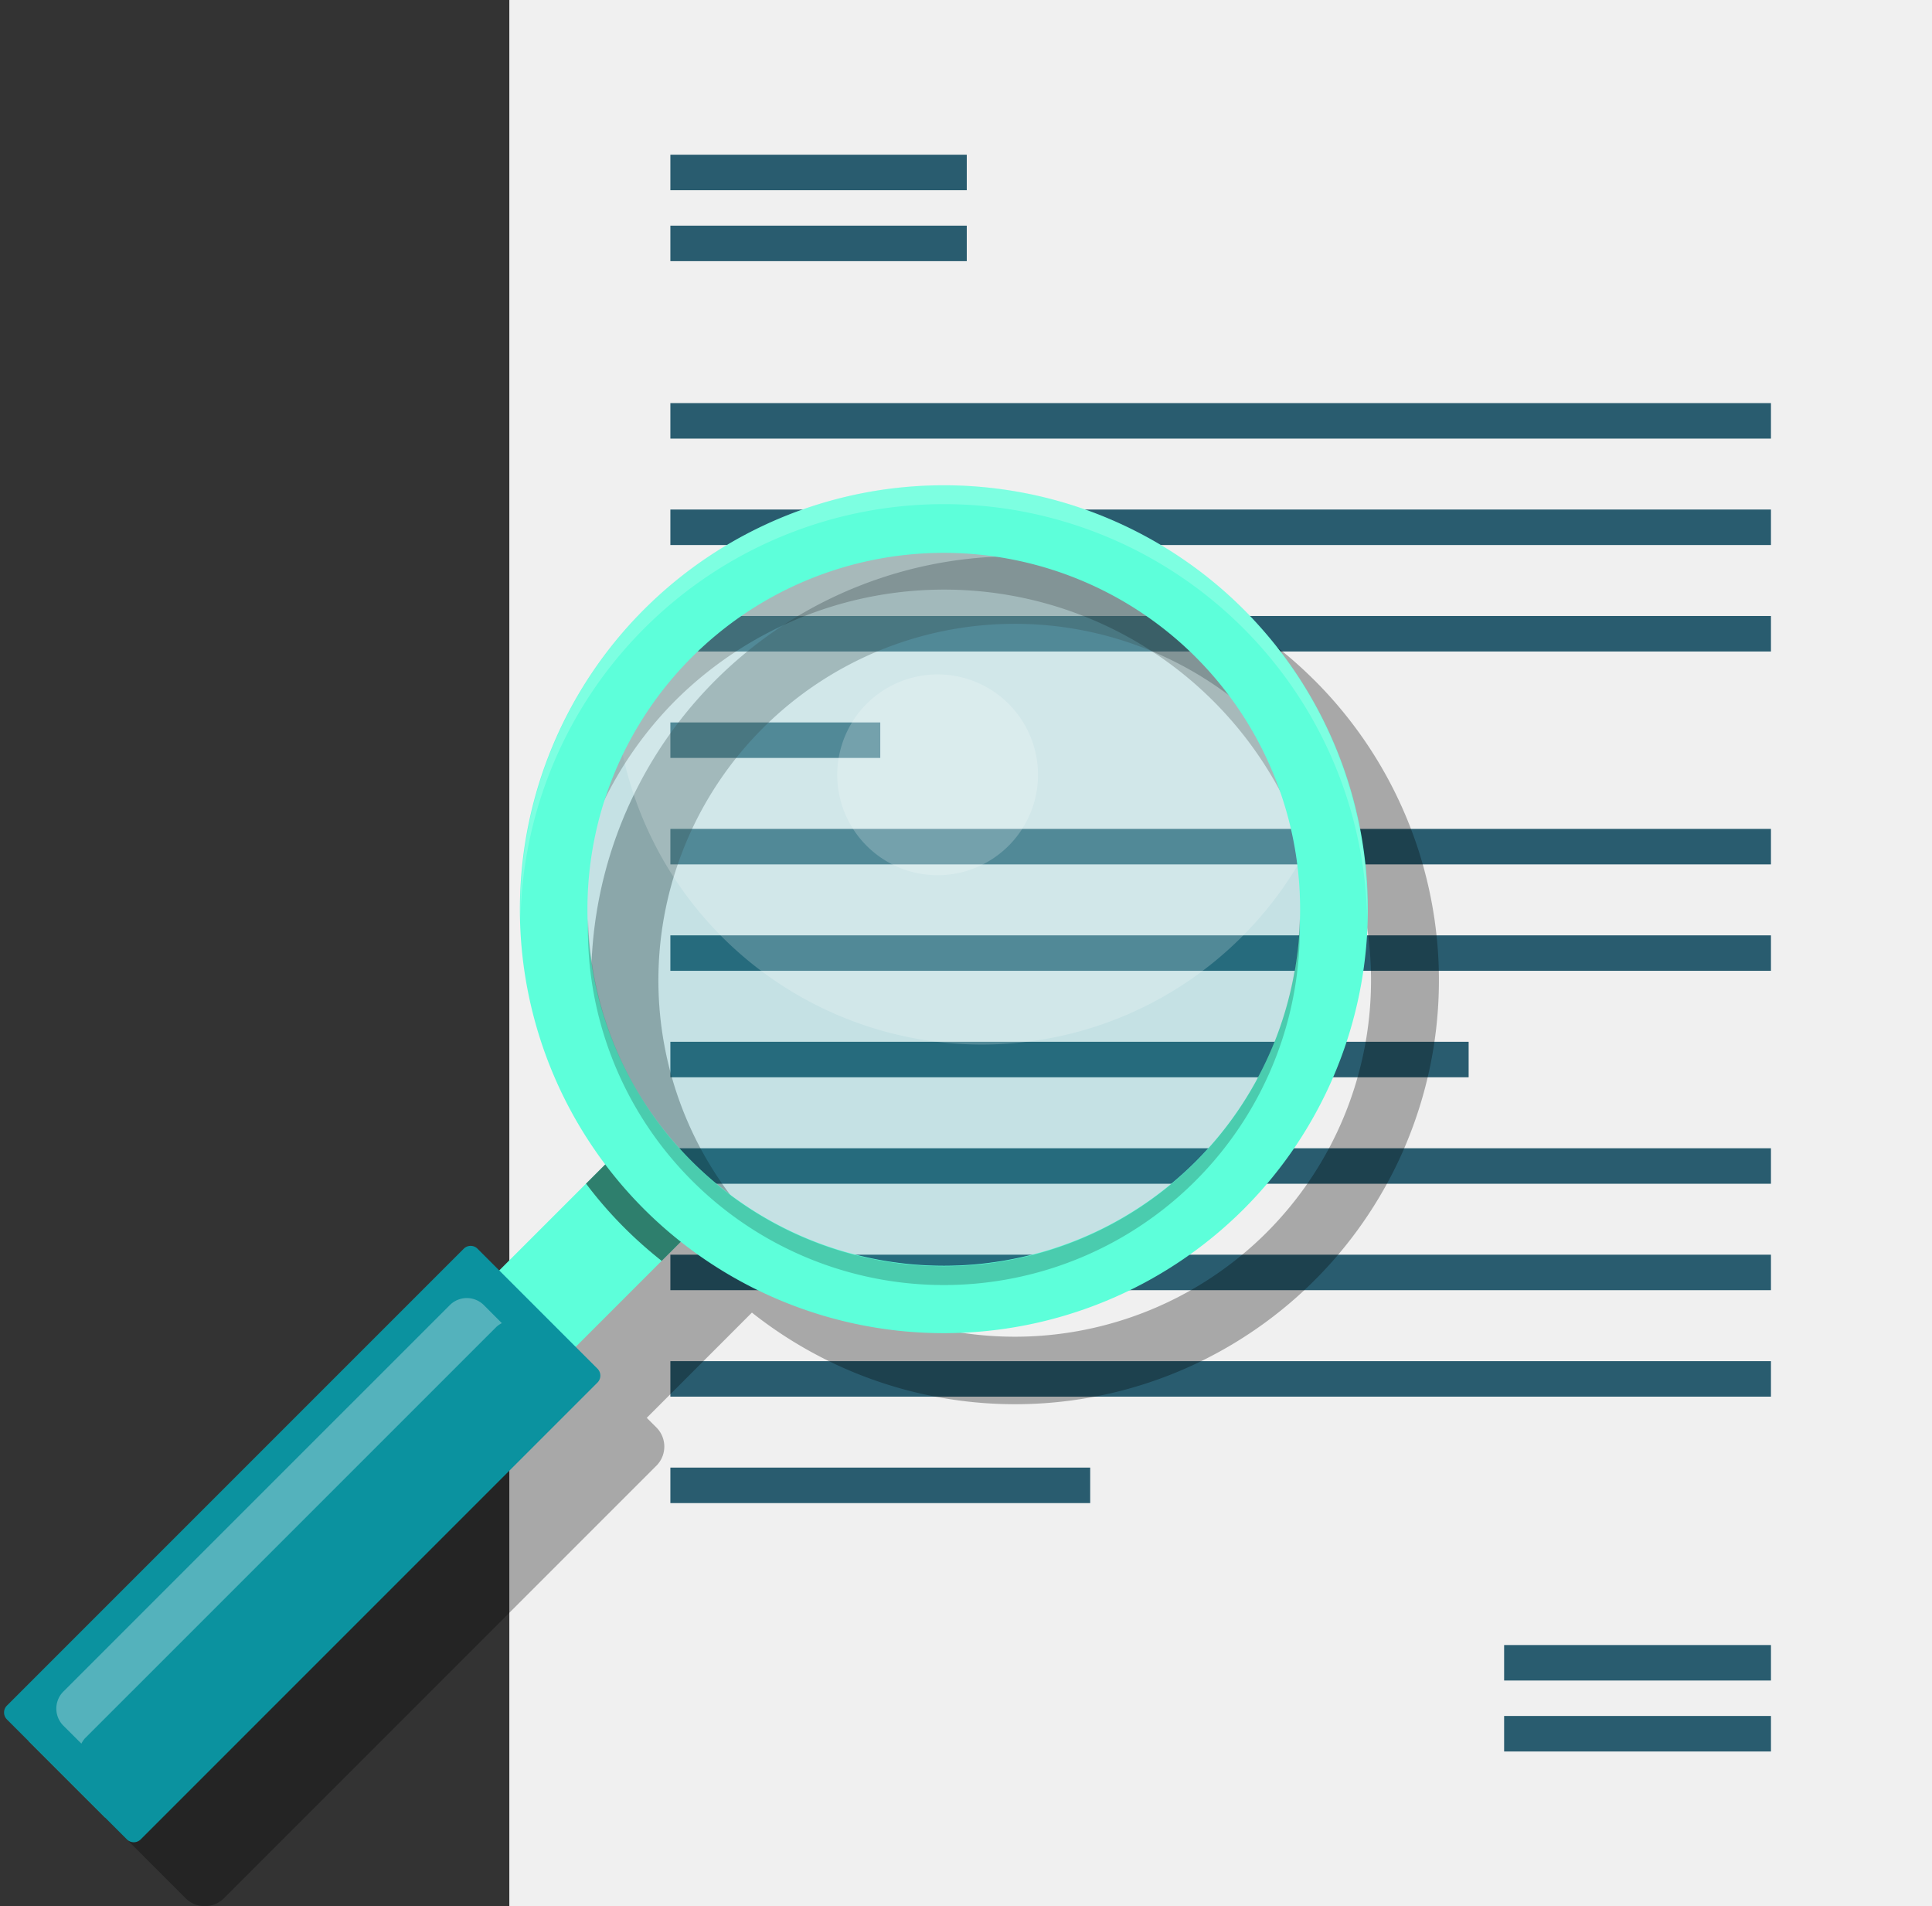
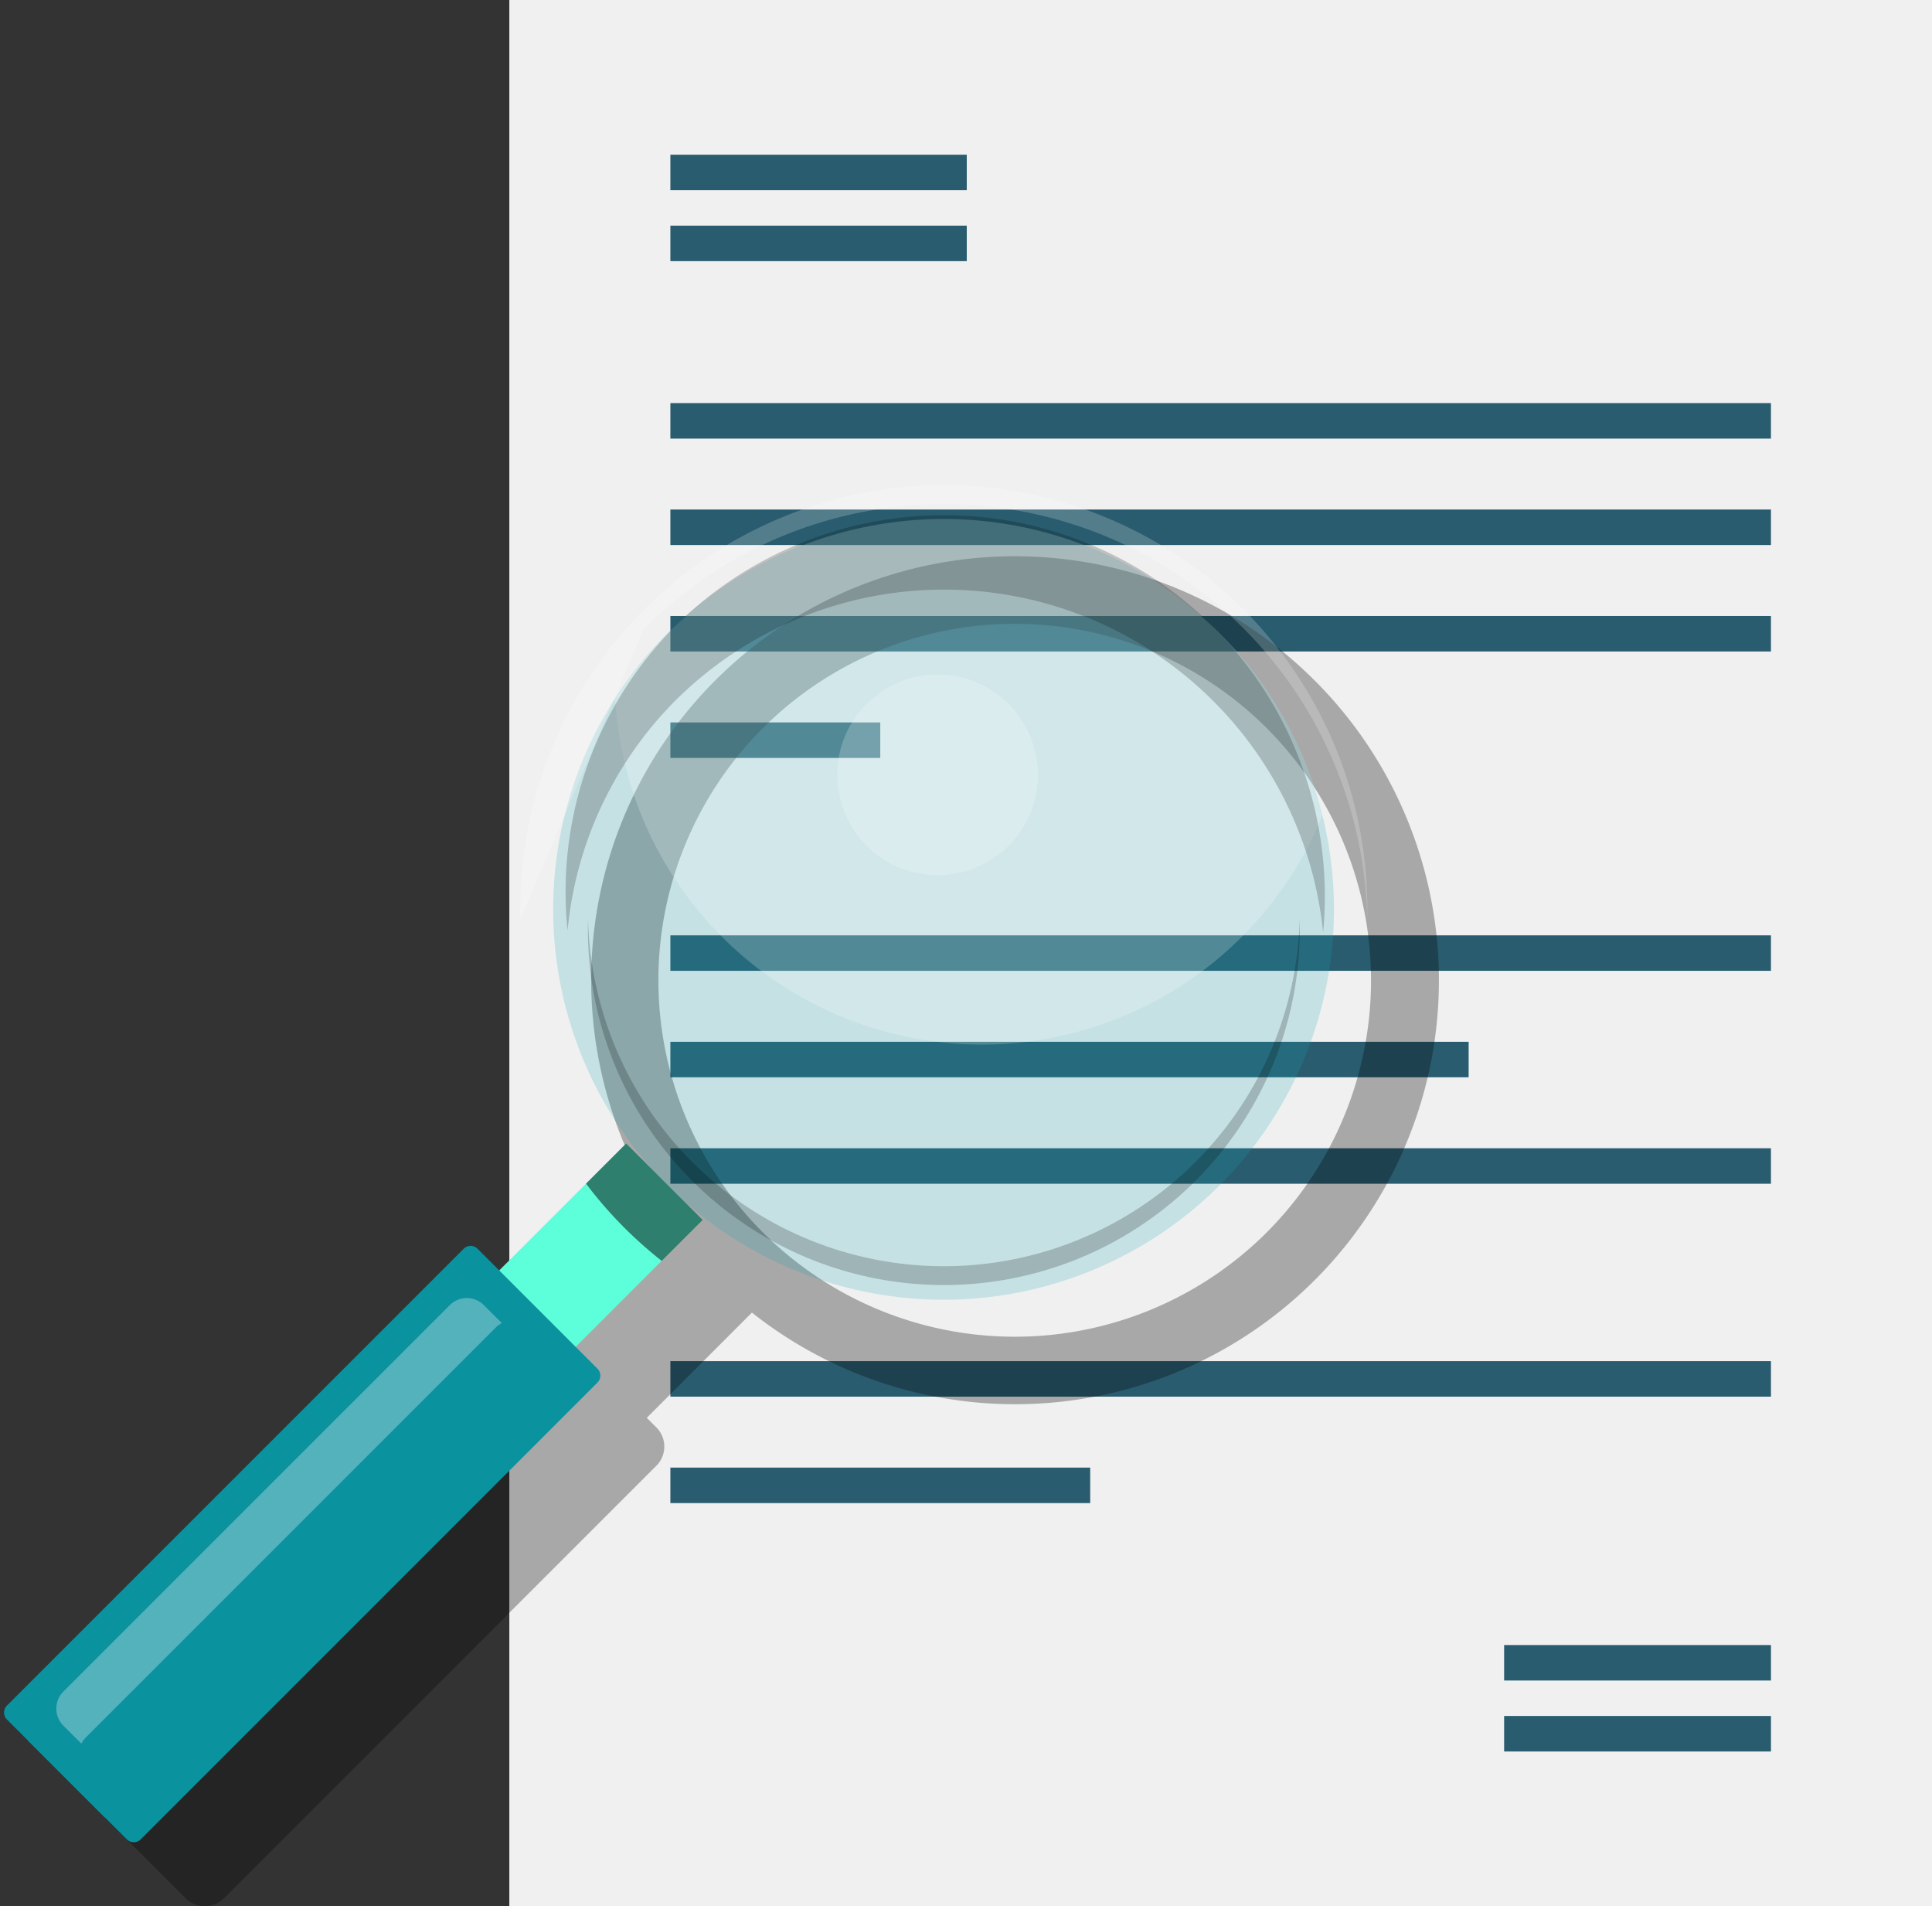
<svg xmlns="http://www.w3.org/2000/svg" width="166.482" height="164.233" viewBox="0 0 166.482 164.233">
  <rect x="0" y="0" width="166.482" height="164.233" fill="#333333" stroke="none" />
  <g id="Group_76" data-name="Group 76" transform="translate(-870.644 -334.849)">
    <g id="Group_73" data-name="Group 73" transform="translate(914.533 334.849)">
      <rect id="Rectangle_63" data-name="Rectangle 63" width="122.594" height="164.233" fill="#f0f0f0" />
      <g id="Group_72" data-name="Group 72" transform="translate(13.878 13.33)">
        <rect id="Rectangle_64" data-name="Rectangle 64" width="25.54" height="3.058" fill="#295c6f" />
        <rect id="Rectangle_65" data-name="Rectangle 65" width="25.54" height="3.058" transform="translate(0 6.112)" fill="#295c6f" />
        <rect id="Rectangle_66" data-name="Rectangle 66" width="94.837" height="3.058" transform="translate(0 30.571)" fill="#295c6f" />
        <rect id="Rectangle_67" data-name="Rectangle 67" width="94.837" height="3.058" transform="translate(0 39.743)" fill="#295c6f" />
        <rect id="Rectangle_68" data-name="Rectangle 68" width="18.087" height="3.058" transform="translate(0 48.914)" fill="#295c6f" />
-         <rect id="Rectangle_69" data-name="Rectangle 69" width="94.837" height="3.058" transform="translate(0 58.086)" fill="#295c6f" />
        <rect id="Rectangle_70" data-name="Rectangle 70" width="94.837" height="3.055" transform="translate(0 67.259)" fill="#295c6f" />
        <rect id="Rectangle_71" data-name="Rectangle 71" width="68.787" height="3.058" transform="translate(0 76.429)" fill="#295c6f" />
        <rect id="Rectangle_72" data-name="Rectangle 72" width="94.837" height="3.058" transform="translate(0 85.602)" fill="#295c6f" />
-         <rect id="Rectangle_73" data-name="Rectangle 73" width="94.837" height="3.058" transform="translate(0 94.772)" fill="#295c6f" />
        <rect id="Rectangle_74" data-name="Rectangle 74" width="94.837" height="3.058" transform="translate(0 103.945)" fill="#295c6f" />
        <rect id="Rectangle_75" data-name="Rectangle 75" width="36.176" height="3.058" transform="translate(0 113.116)" fill="#295c6f" />
        <rect id="Rectangle_76" data-name="Rectangle 76" width="94.837" height="3.058" transform="translate(0 21.401)" fill="#295c6f" />
        <rect id="Rectangle_77" data-name="Rectangle 77" width="22.993" height="3.057" transform="translate(71.845 128.404)" fill="#295c6f" />
        <rect id="Rectangle_78" data-name="Rectangle 78" width="22.993" height="3.058" transform="translate(71.845 134.516)" fill="#295c6f" />
      </g>
    </g>
    <g id="Group_75" data-name="Group 75" transform="translate(870.644 376.674)">
      <path id="Path_278" data-name="Path 278" d="M979.407,362.91A36.514,36.514,0,0,0,924.423,410.7l-1.68,1.68-7.473,7.473-.817-.817a2.325,2.325,0,0,0-3.294,0L873.894,456.31a2.324,2.324,0,0,0,0,3.291l8.232,8.237a2.331,2.331,0,0,0,3.3,0l37.268-37.268a2.333,2.333,0,0,0,0-3.294l-.833-.83,7.407-7.409h0l1.655-1.658a36.522,36.522,0,0,0,48.488-54.468Zm-4.116,47.553a30.711,30.711,0,1,1,0-43.434A30.744,30.744,0,0,1,975.291,410.462Z" transform="translate(-866.13 -346.113)" opacity="0.3" />
      <g id="Group_74" data-name="Group 74" transform="translate(0)">
        <rect id="Rectangle_79" data-name="Rectangle 79" width="72.81" height="9.316" transform="matrix(0.707, -0.707, 0.707, 0.707, 2.472, 108.181)" fill="#5dffda" />
        <path id="Path_279" data-name="Path 279" d="M892.406,370.564l-3.456,3.457a36,36,0,0,0,3.343,3.84,37.011,37.011,0,0,0,3.178,2.817L899,377.151Z" transform="translate(-838.452 -313.867)" opacity="0.5" />
        <path id="Path_280" data-name="Path 280" d="M945.346,408.451a33.638,33.638,0,1,1,8.844-31.864A33.61,33.61,0,0,1,945.346,408.451Z" transform="translate(-840.236 -348.165)" fill="#1da8b5" opacity="0.2" />
        <path id="Path_281" data-name="Path 281" d="M943.862,387.059a31.662,31.662,0,0,1-54-20.5,33.621,33.621,0,0,1,60.954,10.03A31.478,31.478,0,0,1,943.862,387.059Z" transform="translate(-836.857 -348.165)" fill="#fff" opacity="0.2" />
        <path id="Path_282" data-name="Path 282" d="M897.85,366.856a32.826,32.826,0,0,1,55.734,20.069,32.83,32.83,0,0,0-55.754-26.477,32.48,32.48,0,0,0-9.352,26.3A32.387,32.387,0,0,1,897.85,366.856Z" transform="translate(-839.57 -348.406)" opacity="0.2" />
-         <path id="Path_283" data-name="Path 283" d="M897.575,412.363a36.534,36.534,0,1,1,51.668,0A36.571,36.571,0,0,1,897.575,412.363Zm47.547-47.55a30.711,30.711,0,1,0,0,43.434A30.738,30.738,0,0,0,945.122,364.814Z" transform="translate(-842.076 -350.011)" fill="#5dffda" />
-         <path id="Path_284" data-name="Path 284" d="M897.555,362.342a36.487,36.487,0,0,1,62.314,25.012,36.49,36.49,0,1,0-72.959,0A36.394,36.394,0,0,1,897.555,362.342Z" transform="translate(-842.056 -350.011)" fill="#fff" opacity="0.2" />
+         <path id="Path_284" data-name="Path 284" d="M897.555,362.342a36.487,36.487,0,0,1,62.314,25.012,36.49,36.49,0,1,0-72.959,0Z" transform="translate(-842.056 -350.011)" fill="#fff" opacity="0.2" />
        <path id="Path_285" data-name="Path 285" d="M897.962,386.088a30.674,30.674,0,0,0,52.377-22.538,30.668,30.668,0,0,1-61.318,0A30.6,30.6,0,0,0,897.962,386.088Z" transform="translate(-838.347 -326.205)" opacity="0.2" />
        <path id="Rectangle_80" data-name="Rectangle 80" d="M.845,0H56.518a.844.844,0,0,1,.844.844V15.46a.845.845,0,0,1-.845.845H.845A.845.845,0,0,1,0,15.46V.845A.845.845,0,0,1,.845,0Z" transform="matrix(0.707, -0.707, 0.707, 0.707, 0, 105.723)" fill="#0b929f" />
        <path id="Path_286" data-name="Path 286" d="M874.865,413.327l35.475-35.47a2.191,2.191,0,0,1,.455-.306L909.248,376a2.076,2.076,0,0,0-2.941,0l-33.293,33.288a2.083,2.083,0,0,0,0,2.946l1.55,1.545A1.992,1.992,0,0,1,874.865,413.327Z" transform="translate(-867.55 -305.375)" fill="#fff" opacity="0.3" />
        <path id="Path_287" data-name="Path 287" d="M911.562,370.679a8.649,8.649,0,1,1,0-12.232A8.649,8.649,0,0,1,911.562,370.679Z" transform="translate(-824.651 -339.631)" fill="#fff" opacity="0.2" />
      </g>
    </g>
  </g>
</svg>